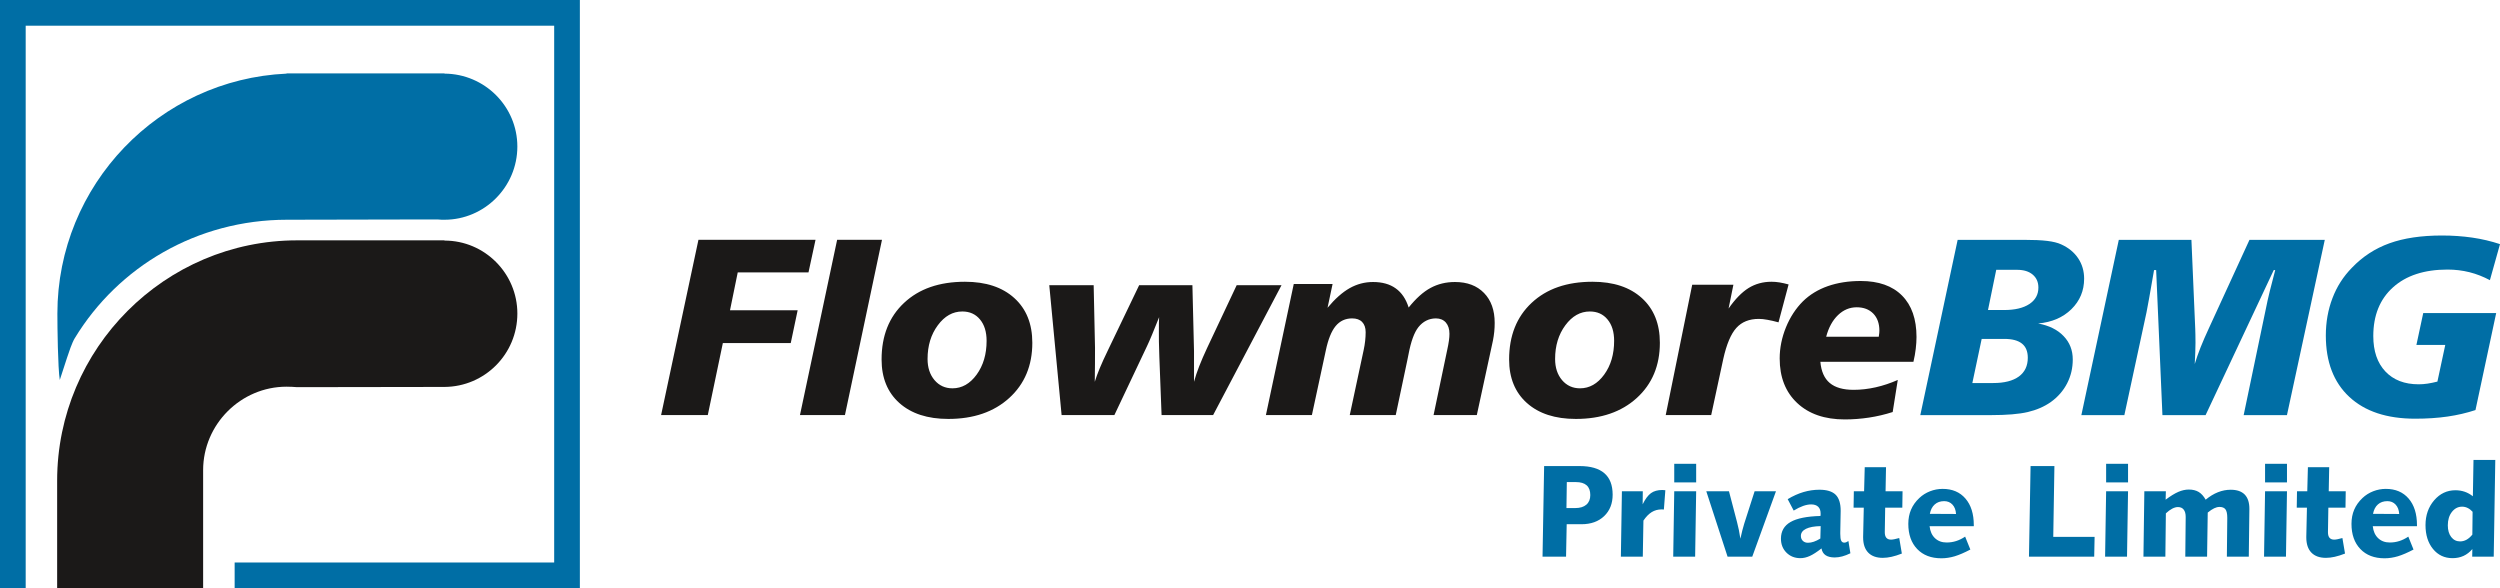
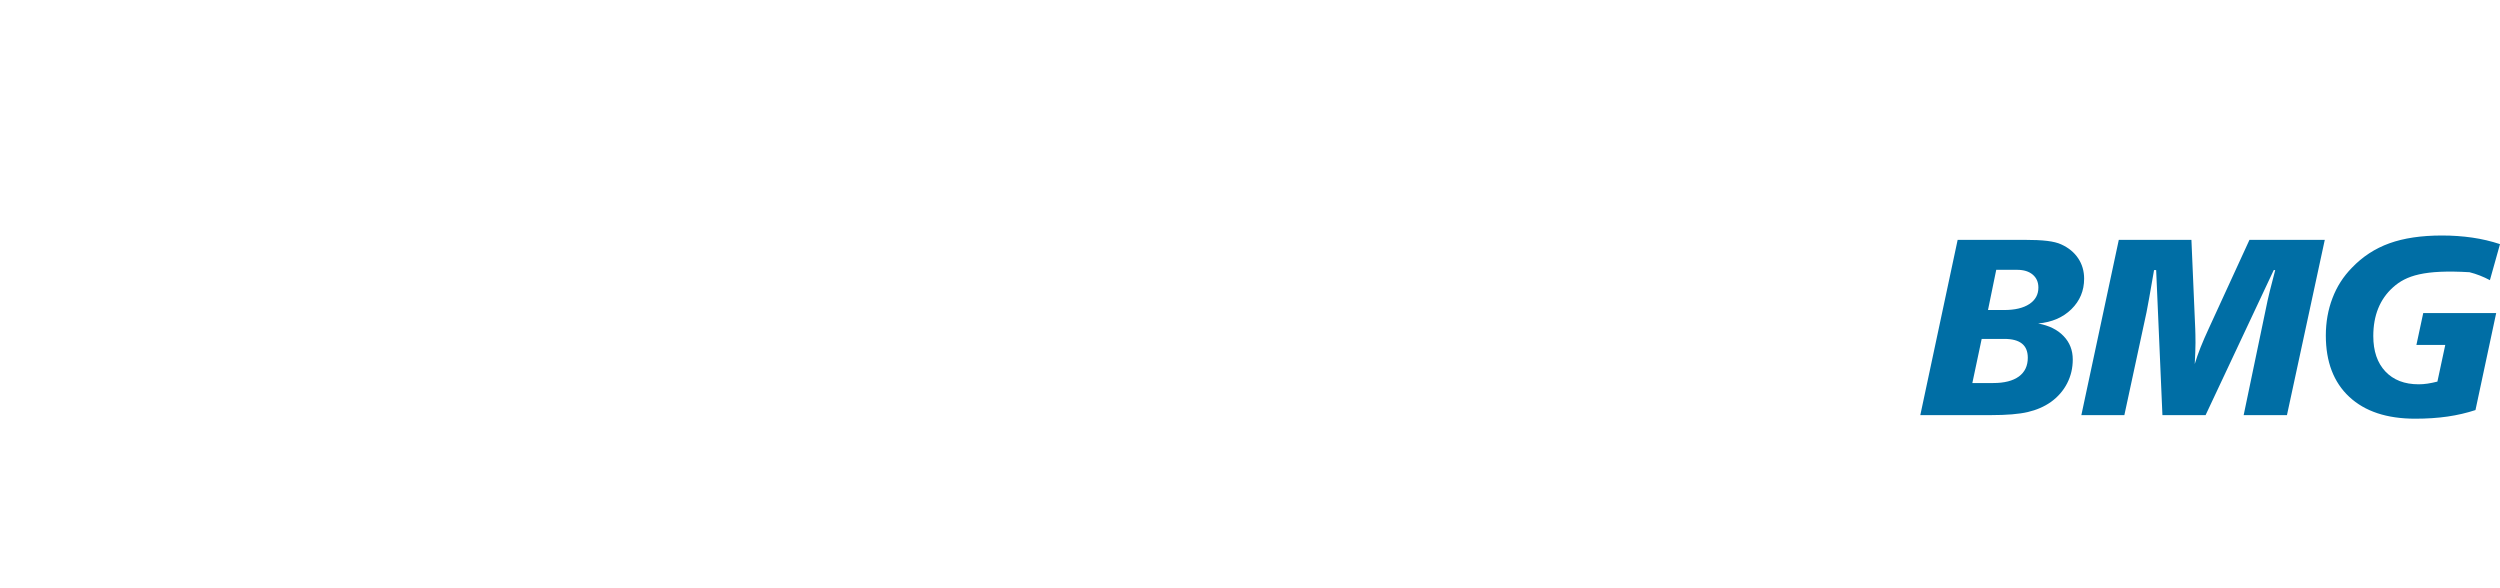
<svg xmlns="http://www.w3.org/2000/svg" width="238" height="56" viewBox="0 0 238 56" fill="none">
-   <path fill-rule="evenodd" clip-rule="evenodd" d="M6.376 34.074C6.535 33.594 6.855 32.612 7.128 32.178C11.259 25.395 18.745 20.919 27.326 20.919L38.235 20.896H41.721C41.904 20.919 42.109 20.919 42.315 20.919C46.126 20.919 49.252 17.789 49.252 13.952C49.252 10.138 46.149 7.032 42.315 7.009V6.986H27.281V7.009C15.163 7.557 5.463 17.606 5.463 29.849C5.463 31.127 5.508 35.01 5.691 36.175L6.376 34.074Z" fill="#006EA5" />
-   <path fill-rule="evenodd" clip-rule="evenodd" d="M28.286 36.858C27.966 36.835 27.646 36.813 27.281 36.813C22.922 36.813 19.338 40.399 19.338 44.761V55.996H5.44V45.766C5.44 33.158 15.71 22.881 28.285 22.881H42.315V22.903C46.149 22.903 49.253 26.033 49.253 29.847C49.253 33.707 46.149 36.813 42.315 36.836L28.286 36.858Z" fill="#1B1918" />
-   <path fill-rule="evenodd" clip-rule="evenodd" d="M0 0H55.203V55.997H22.338V53.55H52.758V2.447H2.445V55.997H0L0 0Z" fill="#006EA5" />
-   <path fill-rule="evenodd" clip-rule="evenodd" d="M66.492 22.831H77.638L76.969 25.93H70.233L69.496 29.537H75.936L75.279 32.66H68.815L67.381 39.517H62.936L66.492 22.831ZM83.965 22.831L80.438 39.517H76.156L79.695 22.831H83.965ZM93.924 32.447C93.924 31.593 93.715 30.916 93.295 30.411C92.878 29.906 92.317 29.653 91.613 29.653C90.703 29.653 89.926 30.09 89.278 30.968C88.629 31.846 88.304 32.912 88.304 34.174C88.304 34.996 88.525 35.666 88.965 36.187C89.41 36.708 89.978 36.968 90.675 36.968C91.572 36.968 92.341 36.535 92.974 35.666C93.607 34.796 93.924 33.726 93.924 32.447ZM91.857 26.823C93.855 26.823 95.421 27.34 96.563 28.375C97.704 29.409 98.277 30.828 98.277 32.635C98.277 34.804 97.544 36.555 96.082 37.886C94.62 39.217 92.686 39.882 90.275 39.882C88.304 39.882 86.754 39.377 85.621 38.367C84.491 37.357 83.927 35.974 83.927 34.223C83.927 31.966 84.64 30.17 86.069 28.832C87.495 27.493 89.426 26.823 91.857 26.823ZM99.891 27.152H104.117L104.245 33.092C104.245 33.549 104.245 34.05 104.242 34.595C104.238 35.144 104.229 35.73 104.222 36.347C104.45 35.602 104.854 34.623 105.443 33.413L105.511 33.269L108.447 27.152H113.517L113.67 33.413V36.347C113.794 35.886 113.958 35.393 114.162 34.872C114.366 34.351 114.615 33.774 114.911 33.14L117.731 27.152H122L115.488 39.517H110.582L110.369 33.962C110.349 33.32 110.333 32.84 110.329 32.523C110.325 32.206 110.325 31.909 110.325 31.625C110.325 31.236 110.325 30.935 110.329 30.735C110.333 30.531 110.341 30.35 110.349 30.194C110.097 30.827 109.873 31.38 109.68 31.849C109.484 32.318 109.324 32.687 109.196 32.952L106.088 39.517H101.065L99.891 27.152ZM142.13 32.411L140.592 39.517H136.475L137.776 33.305C137.848 32.984 137.9 32.695 137.936 32.443C137.973 32.187 137.988 31.966 137.988 31.778C137.988 31.325 137.872 30.968 137.644 30.703C137.412 30.443 137.095 30.311 136.699 30.311C136.37 30.311 136.062 30.383 135.782 30.523C135.501 30.663 135.249 30.872 135.033 31.144C134.632 31.653 134.32 32.515 134.091 33.73C134.043 33.978 134.007 34.171 133.975 34.303L132.874 39.517H128.496L129.822 33.317C129.886 33.028 129.93 32.74 129.962 32.459C129.994 32.178 130.01 31.902 130.01 31.625C130.01 31.205 129.898 30.88 129.674 30.651C129.454 30.423 129.133 30.311 128.721 30.311C128.076 30.311 127.555 30.555 127.15 31.044C126.75 31.533 126.438 32.307 126.217 33.365L124.892 39.517H120.514L123.166 27.035H126.862L126.382 29.3C127.095 28.446 127.795 27.825 128.488 27.432C129.181 27.043 129.922 26.847 130.711 26.847C131.588 26.847 132.309 27.048 132.87 27.452C133.435 27.853 133.847 28.462 134.104 29.276C134.8 28.41 135.493 27.785 136.186 27.412C136.879 27.035 137.656 26.847 138.517 26.847C139.683 26.847 140.604 27.196 141.281 27.893C141.957 28.587 142.294 29.537 142.294 30.735C142.294 31.016 142.282 31.296 142.254 31.573C142.226 31.849 142.186 32.13 142.13 32.411ZM153.665 32.447C153.665 31.593 153.457 30.916 153.036 30.411C152.62 29.906 152.059 29.653 151.354 29.653C150.445 29.653 149.668 30.09 149.019 30.968C148.37 31.846 148.046 32.912 148.046 34.174C148.046 34.996 148.266 35.666 148.707 36.187C149.151 36.708 149.72 36.968 150.417 36.968C151.314 36.968 152.083 36.535 152.716 35.666C153.349 34.796 153.665 33.726 153.665 32.447ZM151.598 26.823C153.597 26.823 155.163 27.34 156.304 28.375C157.446 29.409 158.019 30.828 158.019 32.635C158.019 34.804 157.286 36.555 155.824 37.886C154.362 39.217 152.427 39.882 150.016 39.882C148.046 39.882 146.496 39.377 145.362 38.367C144.233 37.357 143.668 35.974 143.668 34.223C143.668 31.966 144.381 30.17 145.811 28.832C147.237 27.493 149.167 26.823 151.598 26.823ZM170.275 27.08L169.314 30.687C168.913 30.579 168.561 30.495 168.252 30.443C167.944 30.387 167.675 30.359 167.447 30.359C166.53 30.359 165.817 30.643 165.301 31.217C164.784 31.786 164.367 32.772 164.055 34.174L162.905 39.517H158.576L161.099 27.104H165.02L164.56 29.373C165.188 28.471 165.821 27.821 166.462 27.421C167.103 27.024 167.832 26.823 168.645 26.823C168.893 26.823 169.153 26.843 169.418 26.887C169.686 26.932 169.971 26.996 170.275 27.08ZM182.158 34.443H173.299C173.379 35.353 173.676 36.026 174.192 36.459C174.709 36.896 175.466 37.112 176.467 37.112C177.148 37.112 177.845 37.032 178.562 36.872C179.275 36.712 179.98 36.475 180.668 36.171L180.184 39.225C179.451 39.461 178.698 39.638 177.933 39.754C177.168 39.87 176.395 39.93 175.622 39.93C173.712 39.93 172.202 39.409 171.092 38.367C169.983 37.325 169.426 35.914 169.426 34.127C169.426 33.124 169.627 32.138 170.023 31.16C170.423 30.186 170.96 29.365 171.633 28.691C172.29 28.046 173.083 27.565 174.008 27.24C174.937 26.916 175.978 26.751 177.136 26.751C178.842 26.751 180.152 27.212 181.073 28.138C181.99 29.06 182.451 30.375 182.451 32.082C182.451 32.435 182.427 32.808 182.379 33.205C182.335 33.601 182.259 34.014 182.158 34.443ZM178.858 32.058C178.882 31.902 178.898 31.782 178.906 31.702C178.914 31.617 178.918 31.545 178.918 31.481C178.918 30.796 178.722 30.25 178.333 29.85C177.941 29.453 177.417 29.253 176.76 29.253C176.087 29.253 175.494 29.501 174.977 29.998C174.461 30.495 174.084 31.18 173.852 32.058H178.858Z" fill="#1B1918" />
-   <path fill-rule="evenodd" clip-rule="evenodd" d="M188.656 32.264L187.767 36.465H189.762C190.815 36.465 191.628 36.256 192.197 35.843C192.762 35.427 193.046 34.833 193.046 34.06C193.046 33.459 192.862 33.005 192.489 32.709C192.117 32.412 191.56 32.264 190.815 32.264H188.656ZM190.042 25.687L189.257 29.514H190.791C191.816 29.514 192.617 29.326 193.194 28.945C193.767 28.565 194.055 28.044 194.055 27.378C194.055 26.861 193.875 26.448 193.514 26.143C193.154 25.839 192.661 25.687 192.037 25.687H190.042ZM186.369 22.833H192.669C193.595 22.833 194.332 22.865 194.888 22.933C195.445 23.001 195.89 23.109 196.226 23.265C196.923 23.582 197.46 24.019 197.84 24.588C198.221 25.158 198.409 25.803 198.409 26.532C198.409 27.675 198.004 28.641 197.199 29.434C196.394 30.224 195.337 30.677 194.031 30.797C195.072 30.989 195.881 31.39 196.458 31.999C197.039 32.605 197.327 33.346 197.327 34.224C197.327 35.046 197.147 35.803 196.787 36.501C196.426 37.198 195.914 37.787 195.241 38.272C194.612 38.713 193.883 39.03 193.046 39.226C192.209 39.423 191.039 39.519 189.537 39.519H182.813L186.369 22.833ZM201.71 22.833H208.623L208.987 31.31C208.995 31.49 208.999 31.679 209.003 31.879C209.008 32.08 209.011 32.332 209.011 32.637C209.011 32.897 209.003 33.194 208.991 33.531C208.979 33.867 208.963 34.244 208.939 34.657C209.087 34.156 209.276 33.627 209.496 33.066C209.72 32.508 209.985 31.899 210.289 31.242L214.15 22.833H221.319L217.718 39.519H213.597L215.7 29.443C215.808 28.889 215.94 28.3 216.092 27.683C216.245 27.066 216.413 26.408 216.601 25.711H216.461L209.972 39.519H205.863L205.266 25.711H205.066C204.878 26.789 204.722 27.683 204.598 28.392C204.474 29.102 204.389 29.547 204.349 29.727L202.239 39.519H198.145L201.71 22.833ZM238 23.241L237.039 26.672C236.41 26.336 235.765 26.084 235.096 25.915C234.428 25.747 233.731 25.663 233.002 25.663C230.795 25.663 229.065 26.228 227.815 27.354C226.562 28.48 225.937 30.027 225.937 31.992C225.937 33.426 226.321 34.549 227.086 35.362C227.855 36.176 228.909 36.585 230.254 36.585C230.531 36.585 230.811 36.565 231.099 36.521C231.388 36.477 231.704 36.413 232.041 36.328L232.789 32.837H230.042L230.691 29.807H237.636L235.665 39.038C234.836 39.31 233.951 39.519 233.014 39.655C232.073 39.791 231.047 39.86 229.926 39.86C227.226 39.86 225.136 39.166 223.65 37.779C222.164 36.397 221.419 34.449 221.419 31.943C221.419 30.677 221.627 29.491 222.048 28.392C222.464 27.29 223.081 26.328 223.894 25.498C224.911 24.432 226.105 23.654 227.475 23.161C228.844 22.668 230.511 22.42 232.473 22.42C233.482 22.42 234.444 22.488 235.361 22.62C236.274 22.753 237.155 22.961 238 23.241Z" fill="#006EA5" />
-   <path fill-rule="evenodd" clip-rule="evenodd" d="M149.161 45.894L149.126 48.368H149.961C150.417 48.368 150.771 48.26 151.021 48.045C151.271 47.828 151.396 47.524 151.396 47.128C151.396 46.718 151.281 46.409 151.05 46.203C150.821 45.996 150.477 45.894 150.021 45.894H149.161ZM147.001 44.369H150.375C151.421 44.369 152.208 44.596 152.735 45.05C153.261 45.502 153.524 46.184 153.524 47.093C153.524 47.939 153.255 48.618 152.716 49.133C152.176 49.648 151.458 49.906 150.558 49.906H149.149L149.088 52.997H146.849L147.001 44.369ZM158.541 46.672L158.401 48.51C158.372 48.505 158.341 48.502 158.309 48.499C158.276 48.497 158.23 48.497 158.168 48.497C157.83 48.497 157.522 48.583 157.243 48.753C156.966 48.924 156.702 49.193 156.454 49.56L156.394 52.997H154.307L154.405 46.769H156.394L156.381 48.01C156.629 47.503 156.894 47.151 157.17 46.949C157.45 46.746 157.812 46.647 158.253 46.647C158.299 46.647 158.38 46.652 158.499 46.665C158.518 46.665 158.532 46.668 158.541 46.672ZM159.388 46.77H161.475L161.377 52.997H159.29L159.388 46.77ZM159.388 44.156H161.475V45.922H159.388V44.156ZM164.598 46.77L165.363 49.694C165.423 49.919 165.481 50.165 165.536 50.434C165.59 50.702 165.64 50.984 165.685 51.282C165.746 50.996 165.808 50.734 165.871 50.49C165.933 50.248 165.994 50.033 166.052 49.846L167.039 46.77H169.072L166.814 52.997H164.465L162.439 46.77H164.598ZM173.328 50.086C172.718 50.098 172.251 50.184 171.929 50.344C171.606 50.505 171.444 50.729 171.444 51.019C171.444 51.213 171.506 51.371 171.633 51.492C171.758 51.611 171.92 51.671 172.12 51.671C172.299 51.671 172.484 51.638 172.678 51.571C172.872 51.505 173.078 51.403 173.297 51.269L173.328 50.086ZM175.231 48.712L175.194 50.684V50.823C175.194 51.136 175.223 51.355 175.284 51.476C175.342 51.599 175.44 51.659 175.579 51.659C175.631 51.659 175.689 51.646 175.756 51.624C175.821 51.599 175.892 51.559 175.969 51.507L176.158 52.672C175.881 52.807 175.621 52.907 175.375 52.972C175.129 53.036 174.894 53.07 174.669 53.07C174.296 53.07 174.005 52.999 173.794 52.855C173.584 52.713 173.455 52.497 173.407 52.209C172.976 52.547 172.607 52.786 172.299 52.926C171.993 53.066 171.691 53.137 171.393 53.137C170.862 53.137 170.421 52.961 170.071 52.612C169.721 52.261 169.546 51.817 169.546 51.282C169.546 50.573 169.85 50.044 170.46 49.694C171.071 49.344 172.018 49.154 173.303 49.121C173.311 49.087 173.318 49.056 173.32 49.023C173.322 48.989 173.322 48.943 173.322 48.883C173.322 48.606 173.245 48.391 173.091 48.243C172.937 48.095 172.712 48.02 172.421 48.02C172.191 48.02 171.937 48.068 171.656 48.166C171.377 48.264 171.077 48.412 170.761 48.608L170.188 47.52C170.696 47.214 171.2 46.988 171.7 46.841C172.2 46.695 172.701 46.622 173.208 46.622C173.914 46.622 174.428 46.78 174.751 47.095C175.071 47.411 175.232 47.92 175.232 48.62L175.231 48.712ZM177.522 44.479H179.549L179.505 46.77H181.123L181.1 48.333H179.469L179.432 50.636V50.671C179.432 50.907 179.482 51.084 179.582 51.2C179.682 51.315 179.832 51.373 180.03 51.373C180.109 51.373 180.213 51.361 180.344 51.334C180.477 51.307 180.631 51.269 180.807 51.221L181.056 52.699C180.707 52.836 180.382 52.939 180.08 53.007C179.78 53.074 179.501 53.107 179.245 53.107C178.639 53.107 178.174 52.941 177.853 52.607C177.531 52.274 177.37 51.79 177.37 51.161V51.088L177.431 48.333H176.46L176.485 46.77H177.462L177.522 44.479ZM187.906 50.096H183.697C183.749 50.579 183.92 50.959 184.209 51.234C184.499 51.509 184.867 51.646 185.319 51.646C185.632 51.646 185.936 51.601 186.227 51.507C186.521 51.413 186.806 51.273 187.081 51.086L187.577 52.317C187.01 52.615 186.515 52.828 186.088 52.958C185.661 53.084 185.238 53.149 184.819 53.149C183.847 53.149 183.078 52.855 182.516 52.267C181.952 51.678 181.671 50.879 181.671 49.871C181.671 49.373 181.758 48.923 181.931 48.518C182.104 48.112 182.366 47.743 182.72 47.41C183.014 47.132 183.353 46.919 183.739 46.768C184.126 46.617 184.526 46.542 184.94 46.542C185.861 46.542 186.583 46.849 187.112 47.464C187.641 48.078 187.906 48.923 187.906 49.992V50.096ZM186.215 48.931C186.19 48.551 186.077 48.254 185.873 48.037C185.669 47.818 185.407 47.709 185.082 47.709C184.72 47.709 184.42 47.814 184.184 48.024C183.949 48.233 183.795 48.531 183.722 48.918L186.215 48.931ZM193.31 44.369H195.58L195.47 51.111H199.406L199.368 52.997H193.158L193.31 44.369ZM200.503 46.77H202.59L202.492 52.997H200.405L200.503 46.77ZM200.503 44.156H202.59V45.922H200.503V44.156ZM209.98 47.57C210.362 47.253 210.753 47.016 211.151 46.859C211.551 46.701 211.955 46.624 212.365 46.624C212.952 46.624 213.394 46.776 213.694 47.078C213.991 47.382 214.141 47.833 214.141 48.431V48.474L214.085 52.997H211.998L212.036 49.358V49.285C212.036 48.912 211.98 48.648 211.865 48.491C211.751 48.337 211.561 48.26 211.293 48.26C211.134 48.26 210.966 48.303 210.787 48.389C210.607 48.474 210.403 48.61 210.176 48.797L210.114 52.997H208.04L208.077 49.26V49.206C208.077 48.906 208.015 48.674 207.887 48.514C207.763 48.353 207.579 48.272 207.338 48.272C207.171 48.272 206.992 48.322 206.799 48.422C206.605 48.523 206.403 48.67 206.19 48.87L206.143 52.997H204.056L204.141 46.77H206.19L206.168 47.57C206.621 47.228 207.023 46.982 207.369 46.83C207.715 46.68 208.05 46.605 208.375 46.605C208.75 46.605 209.062 46.682 209.314 46.834C209.566 46.986 209.789 47.232 209.98 47.57ZM215.634 46.77H217.721L217.624 52.997H215.537L215.634 46.77ZM215.634 44.156H217.721V45.922H215.634V44.156ZM219.712 44.479H221.739L221.695 46.77H223.313L223.29 48.333H221.659L221.622 50.636V50.671C221.622 50.907 221.672 51.084 221.772 51.2C221.872 51.315 222.022 51.373 222.22 51.373C222.299 51.373 222.403 51.361 222.534 51.334C222.667 51.307 222.821 51.269 222.997 51.221L223.246 52.699C222.897 52.836 222.572 52.939 222.27 53.007C221.97 53.074 221.691 53.107 221.435 53.107C220.829 53.107 220.364 52.941 220.043 52.607C219.721 52.274 219.56 51.79 219.56 51.161V51.088L219.621 48.333H218.65L218.675 46.77H219.652L219.712 44.479ZM230.096 50.096H225.887C225.939 50.579 226.11 50.959 226.399 51.234C226.689 51.509 227.057 51.646 227.509 51.646C227.822 51.646 228.126 51.601 228.417 51.507C228.711 51.413 228.996 51.273 229.271 51.086L229.767 52.317C229.2 52.615 228.705 52.828 228.278 52.958C227.851 53.084 227.428 53.149 227.009 53.149C226.037 53.149 225.268 52.855 224.706 52.267C224.142 51.678 223.861 50.879 223.861 49.871C223.861 49.373 223.948 48.923 224.121 48.518C224.294 48.112 224.556 47.743 224.91 47.41C225.204 47.132 225.544 46.919 225.929 46.768C226.316 46.617 226.716 46.542 227.13 46.542C228.051 46.542 228.773 46.849 229.302 47.464C229.831 48.078 230.096 48.923 230.096 49.992V50.096ZM228.405 48.931C228.38 48.551 228.267 48.254 228.063 48.037C227.859 47.818 227.597 47.709 227.272 47.709C226.91 47.709 226.609 47.814 226.374 48.024C226.139 48.233 225.985 48.531 225.912 48.918L228.405 48.931ZM235.391 48.722C235.248 48.564 235.094 48.443 234.925 48.36C234.757 48.276 234.578 48.235 234.392 48.235C234.005 48.235 233.682 48.401 233.422 48.735C233.161 49.068 233.032 49.493 233.032 50.011C233.032 50.475 233.141 50.846 233.355 51.123C233.572 51.403 233.853 51.542 234.203 51.542C234.417 51.542 234.621 51.488 234.815 51.38C235.008 51.273 235.192 51.111 235.367 50.896L235.391 48.722ZM235.477 43.783H237.551L237.403 52.997H235.354L235.367 52.27C235.123 52.559 234.844 52.776 234.532 52.92C234.217 53.064 233.867 53.137 233.482 53.137C232.718 53.137 232.097 52.845 231.622 52.263C231.146 51.682 230.908 50.925 230.908 49.992C230.908 49.056 231.183 48.268 231.731 47.63C232.281 46.991 232.955 46.672 233.757 46.672C234.069 46.672 234.365 46.72 234.642 46.815C234.917 46.911 235.175 47.055 235.417 47.245L235.477 43.783Z" fill="#006EA5" />
+   <path fill-rule="evenodd" clip-rule="evenodd" d="M188.656 32.264L187.767 36.465H189.762C190.815 36.465 191.628 36.256 192.197 35.843C192.762 35.427 193.046 34.833 193.046 34.06C193.046 33.459 192.862 33.005 192.489 32.709C192.117 32.412 191.56 32.264 190.815 32.264H188.656ZM190.042 25.687L189.257 29.514H190.791C191.816 29.514 192.617 29.326 193.194 28.945C193.767 28.565 194.055 28.044 194.055 27.378C194.055 26.861 193.875 26.448 193.514 26.143C193.154 25.839 192.661 25.687 192.037 25.687H190.042ZM186.369 22.833H192.669C193.595 22.833 194.332 22.865 194.888 22.933C195.445 23.001 195.89 23.109 196.226 23.265C196.923 23.582 197.46 24.019 197.84 24.588C198.221 25.158 198.409 25.803 198.409 26.532C198.409 27.675 198.004 28.641 197.199 29.434C196.394 30.224 195.337 30.677 194.031 30.797C195.072 30.989 195.881 31.39 196.458 31.999C197.039 32.605 197.327 33.346 197.327 34.224C197.327 35.046 197.147 35.803 196.787 36.501C196.426 37.198 195.914 37.787 195.241 38.272C194.612 38.713 193.883 39.03 193.046 39.226C192.209 39.423 191.039 39.519 189.537 39.519H182.813L186.369 22.833ZM201.71 22.833H208.623L208.987 31.31C208.995 31.49 208.999 31.679 209.003 31.879C209.008 32.08 209.011 32.332 209.011 32.637C209.011 32.897 209.003 33.194 208.991 33.531C208.979 33.867 208.963 34.244 208.939 34.657C209.087 34.156 209.276 33.627 209.496 33.066C209.72 32.508 209.985 31.899 210.289 31.242L214.15 22.833H221.319L217.718 39.519H213.597L215.7 29.443C215.808 28.889 215.94 28.3 216.092 27.683C216.245 27.066 216.413 26.408 216.601 25.711H216.461L209.972 39.519H205.863L205.266 25.711H205.066C204.878 26.789 204.722 27.683 204.598 28.392C204.474 29.102 204.389 29.547 204.349 29.727L202.239 39.519H198.145L201.71 22.833ZM238 23.241L237.039 26.672C236.41 26.336 235.765 26.084 235.096 25.915C230.795 25.663 229.065 26.228 227.815 27.354C226.562 28.48 225.937 30.027 225.937 31.992C225.937 33.426 226.321 34.549 227.086 35.362C227.855 36.176 228.909 36.585 230.254 36.585C230.531 36.585 230.811 36.565 231.099 36.521C231.388 36.477 231.704 36.413 232.041 36.328L232.789 32.837H230.042L230.691 29.807H237.636L235.665 39.038C234.836 39.31 233.951 39.519 233.014 39.655C232.073 39.791 231.047 39.86 229.926 39.86C227.226 39.86 225.136 39.166 223.65 37.779C222.164 36.397 221.419 34.449 221.419 31.943C221.419 30.677 221.627 29.491 222.048 28.392C222.464 27.29 223.081 26.328 223.894 25.498C224.911 24.432 226.105 23.654 227.475 23.161C228.844 22.668 230.511 22.42 232.473 22.42C233.482 22.42 234.444 22.488 235.361 22.62C236.274 22.753 237.155 22.961 238 23.241Z" fill="#006EA5" />
</svg>